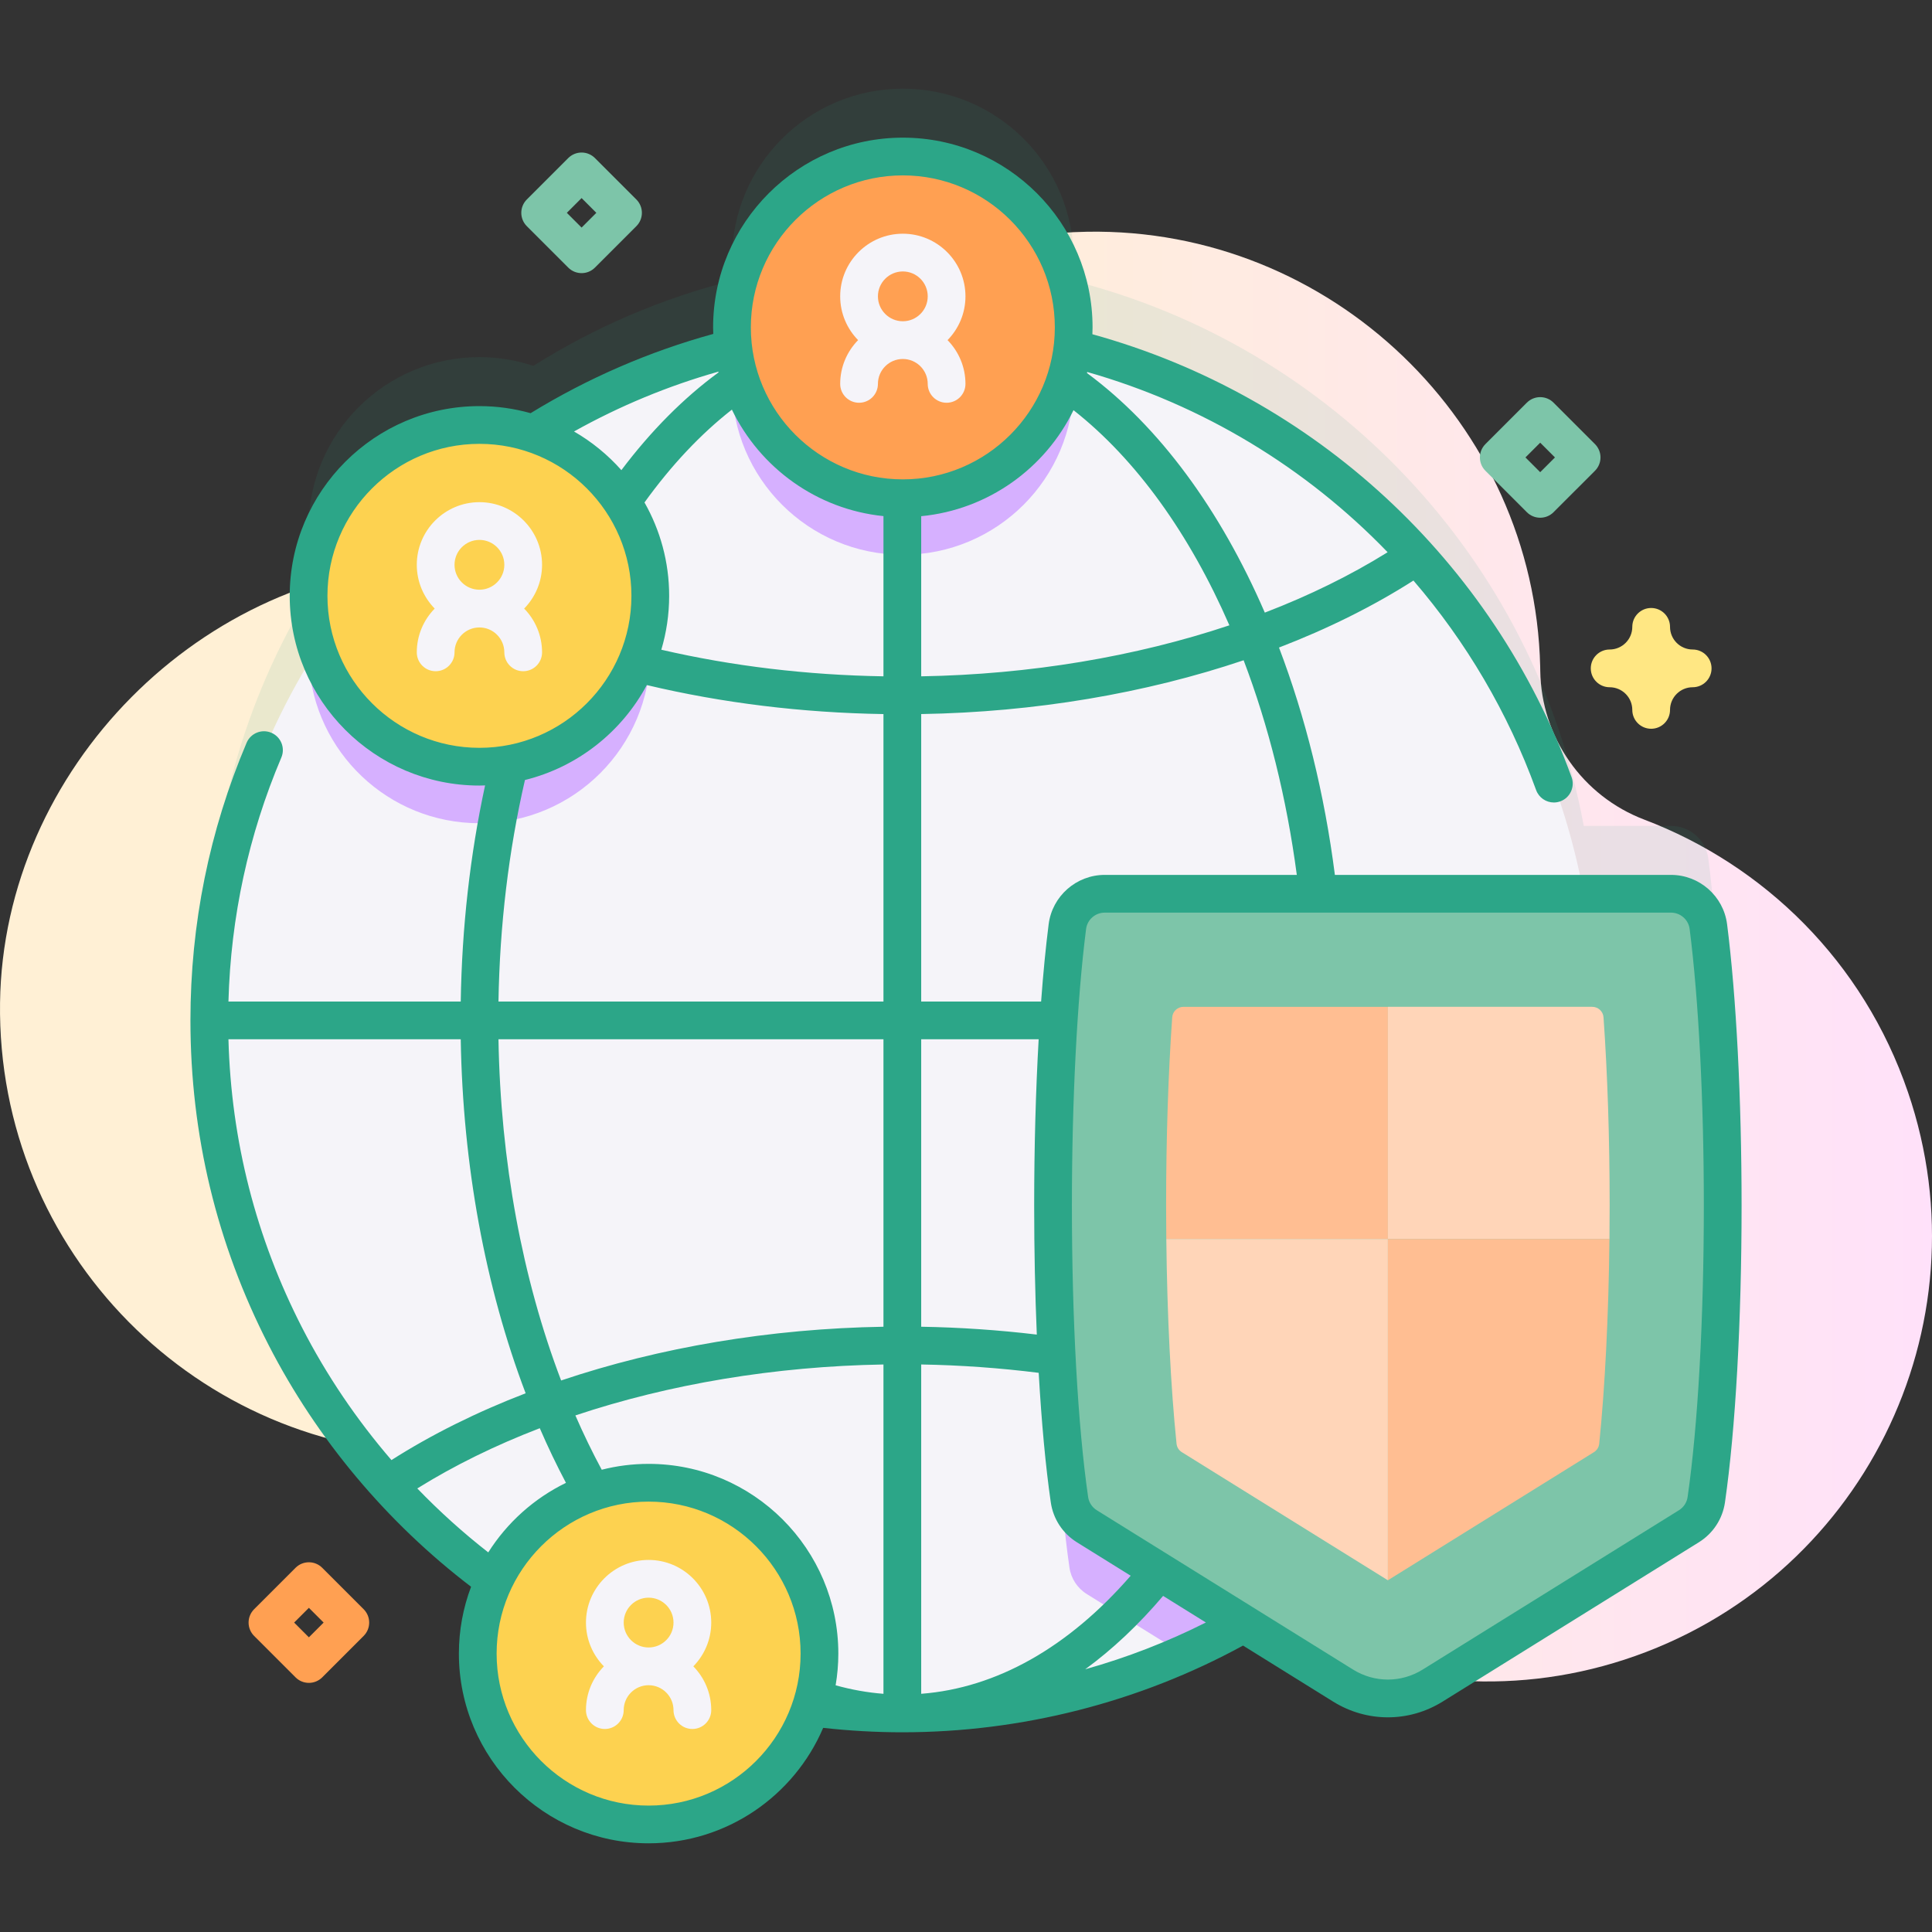
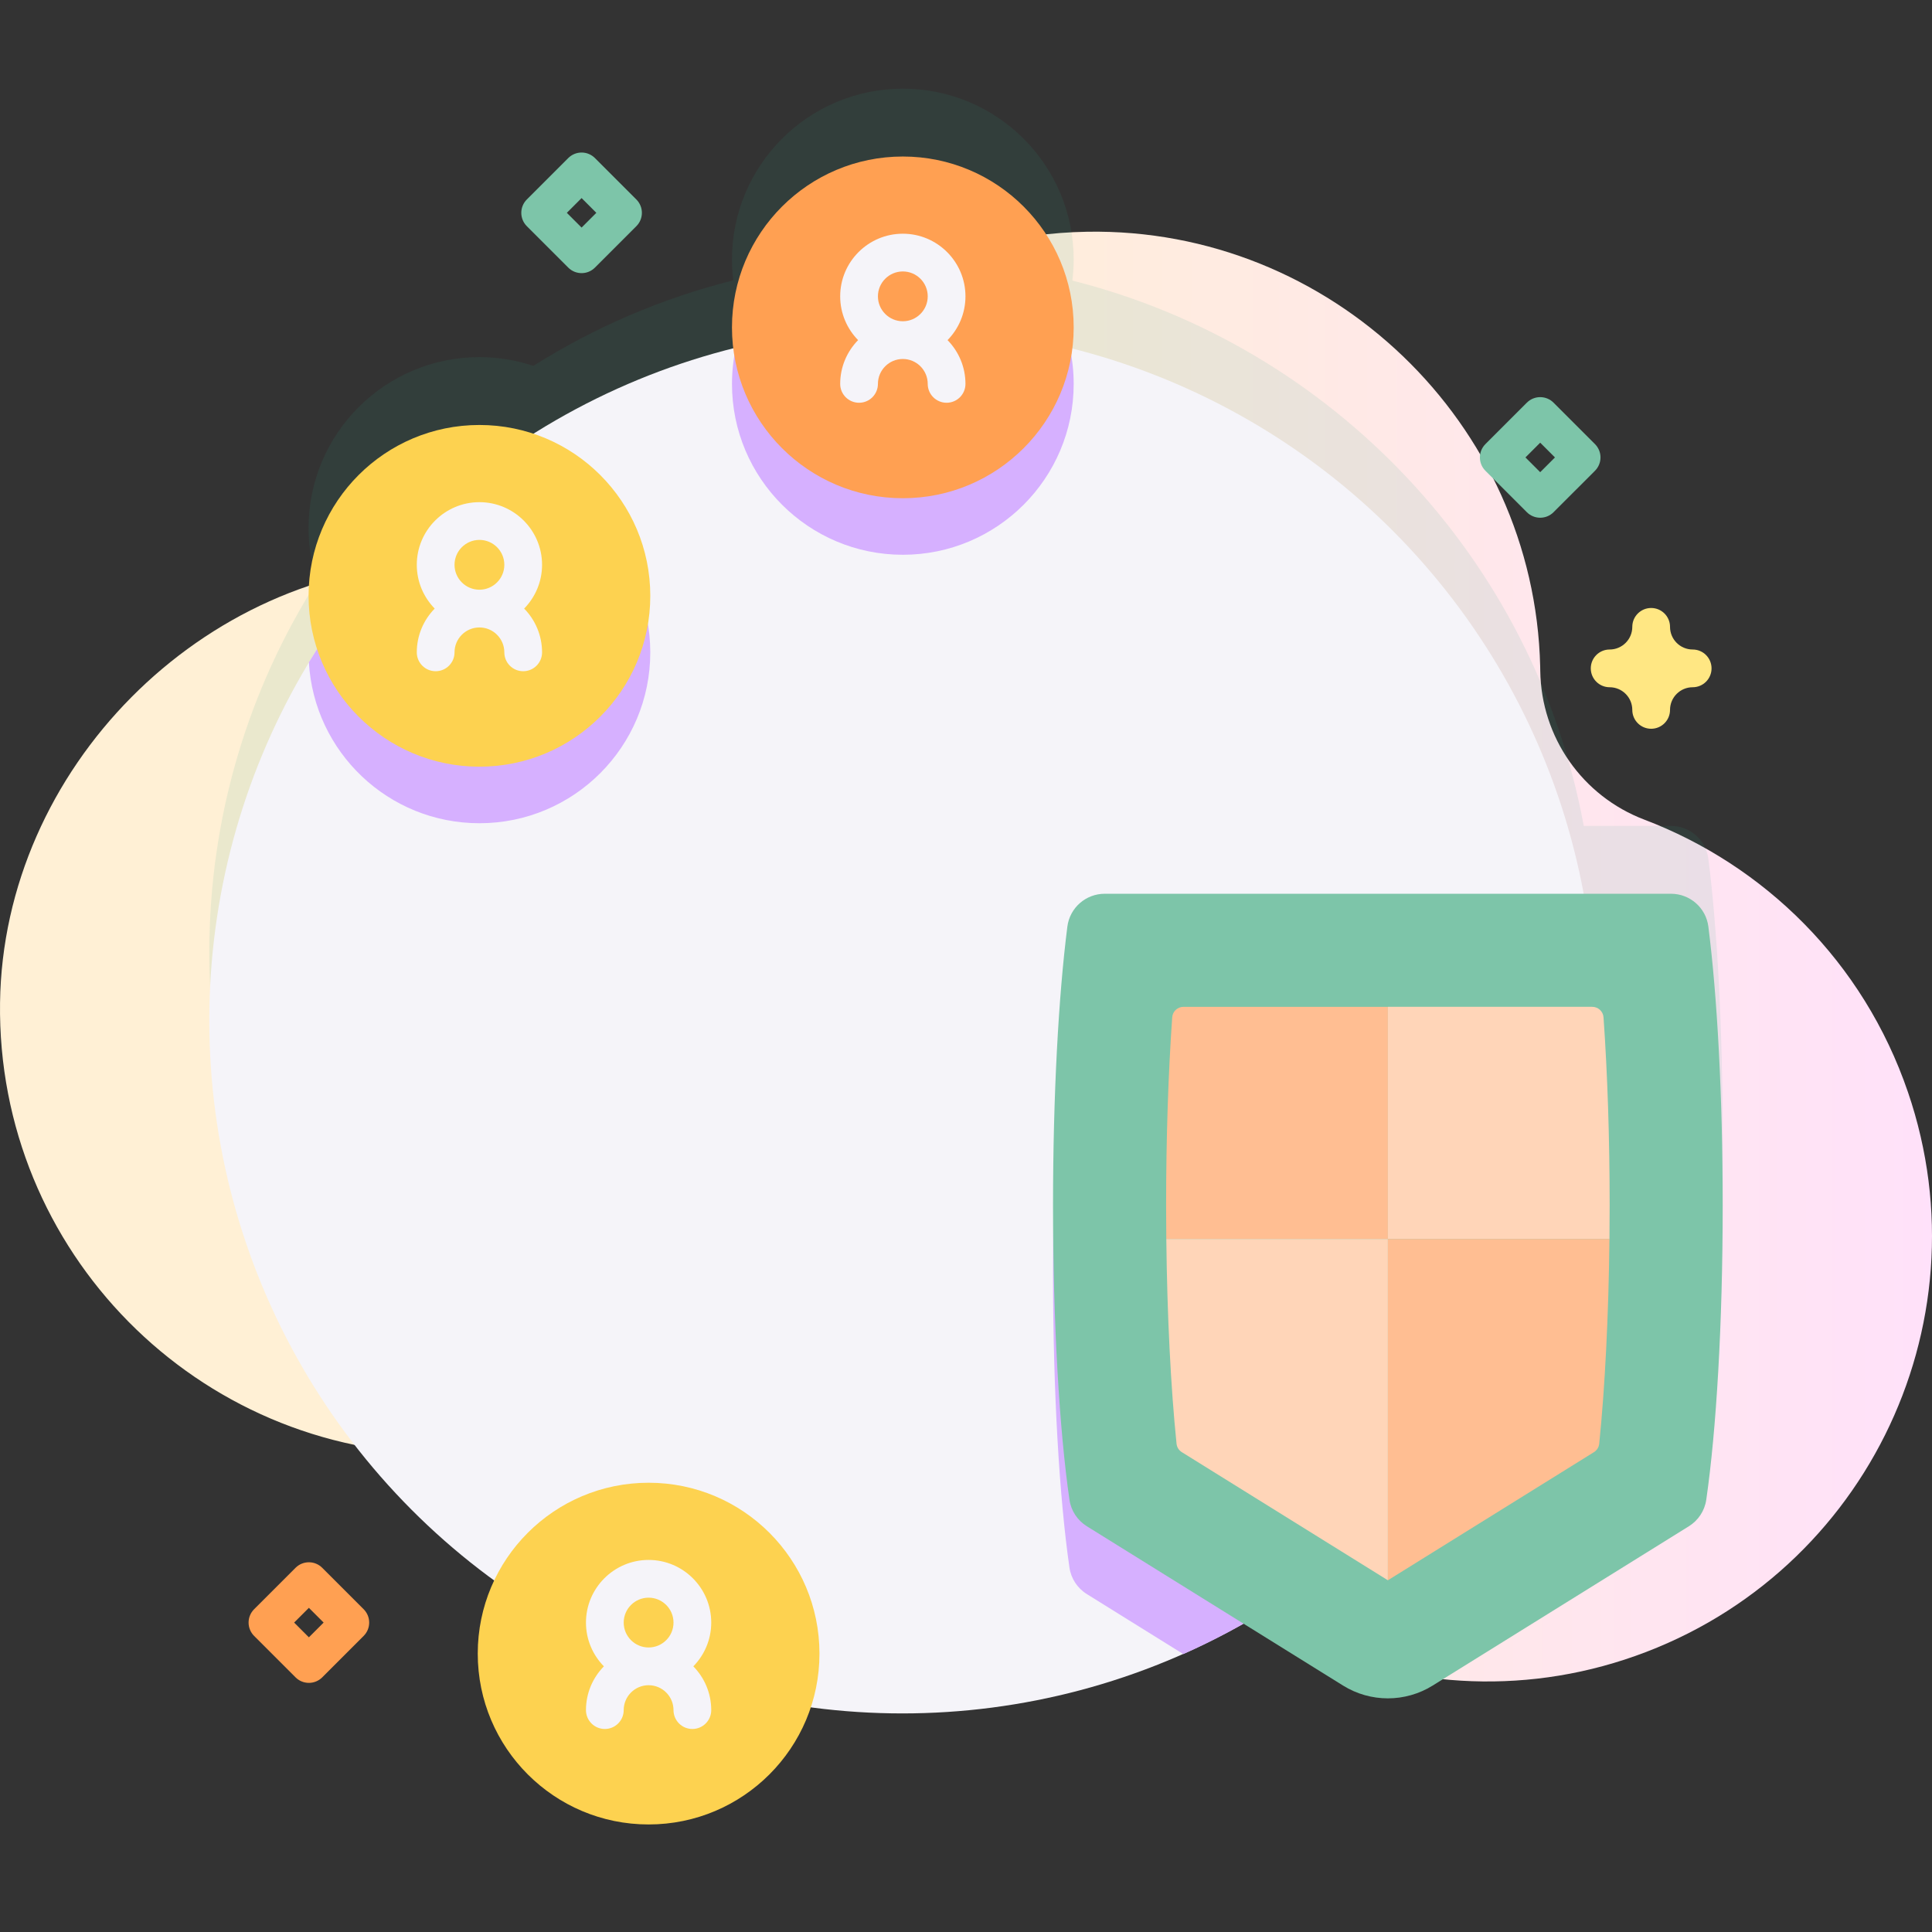
<svg xmlns="http://www.w3.org/2000/svg" id="Capa_1" enable-background="new 0 0 512 512" height="512" viewBox="0 0 512 512" width="512">
  <rect x="0" y="0" width="512" height="512" fill="#333333" stroke="none" />
  <linearGradient id="SVGID_1_" gradientUnits="userSpaceOnUse" x1="225.816" x2="864.887" y1="253.5" y2="253.5">
    <stop offset=".001" stop-color="#fff0d5" />
    <stop offset=".511" stop-color="#ffdfff" />
    <stop offset="1" stop-color="#d9ceff" />
  </linearGradient>
  <path d="m505.626 289.418c-11.826-34.61-38.138-60.16-69.852-72.202-16.43-6.239-27.346-21.856-27.587-39.429-.005-.384-.012-.769-.021-1.154-1.507-64.582-55.488-116.33-120.077-115.221-38.094.654-71.788 19.355-92.905 47.92-18.185 24.599-46.49 39.965-77.08 39.949-.898 0-1.797.009-2.7.029-61.917 1.354-114.567 54.478-115.393 116.403-.879 65.932 52.303 119.654 118.032 119.654 50.947 0 94.349-32.277 110.886-77.497 4.327-11.832 17.152-18.174 29.283-14.772.151.042.303.085.455.127 11.099 3.064 18.458 13.64 17.55 25.119-1.217 15.383.581 31.255 5.798 46.796 20.521 61.135 87.188 94.685 148.493 74.68 62.711-20.465 96.379-88.184 75.118-150.402z" fill="url(#SVGID_1_)" />
  <path d="m452.735 227.581c-.635-4.982-4.884-8.704-9.907-8.704h-23.113c-13.046-70.645-66.516-127.112-135.531-144.521.225-1.829.354-3.687.354-5.577 0-25.007-20.272-45.279-45.279-45.279s-45.279 20.272-45.279 45.279c0 1.868.126 3.705.346 5.514-19.01 4.766-36.842 12.494-52.983 22.666-4.494-1.494-9.294-2.315-14.289-2.315-25.007 0-45.279 20.272-45.279 45.279 0 4.931.799 9.673 2.256 14.116-18.084 28.444-28.564 62.196-28.564 98.398 0 101.432 82.227 183.659 183.659 183.659 32.878 0 63.733-8.648 90.429-23.78l26.369 16.396c7.271 4.521 16.479 4.521 23.75 0l67.895-42.217c2.5-1.554 4.19-4.124 4.611-7.037 2.654-18.353 4.352-46.465 4.352-77.982.001-29.261-1.463-55.589-3.797-73.895z" fill="#2ca688" opacity=".1" />
  <circle cx="239.126" cy="270.417" fill="#f5f4f9" r="183.659" />
  <g fill="#d6b0ff">
    <path d="m172.33 172.889c0 25-20.266 45.276-45.276 45.276-24.131 0-43.838-18.867-45.196-42.649 11.027-18.238 25.14-34.399 41.61-47.773 1.189-.09 2.377-.14 3.586-.14 25.01 0 45.276 20.276 45.276 45.286z" />
    <path d="m284.536 101.744c0 25-20.266 45.276-45.276 45.276s-45.276-20.276-45.276-45.276c0-3.306.36-6.542 1.029-9.648 14.133-3.486 28.906-5.334 44.117-5.334 15.302 0 30.174 1.868 44.387 5.404.669 3.086 1.019 6.292 1.019 9.578z" />
    <path d="m422.781 270.413c0 74.931-44.856 139.374-109.19 167.939l-25.559-15.901c-2.507-1.548-4.195-4.125-4.615-7.032-2.657-18.358-4.355-46.465-4.355-77.987 0-29.265 1.468-55.594 3.805-73.892.629-4.984 4.884-8.71 9.898-8.71h129.355c.441 5.135.661 10.339.661 15.583z" />
  </g>
  <circle cx="127.054" cy="157.902" fill="#fdd250" r="45.279" />
  <path d="m143.653 149.68c0-9.153-7.446-16.6-16.599-16.6s-16.6 7.446-16.6 16.6c0 4.512 1.815 8.604 4.747 11.6-2.932 2.995-4.747 7.087-4.747 11.6 0 2.762 2.238 5 5 5s5-2.238 5-5c0-3.639 2.961-6.6 6.6-6.6s6.599 2.961 6.599 6.6c0 2.762 2.238 5 5 5s5-2.238 5-5c0-4.512-1.815-8.604-4.747-11.6 2.932-2.996 4.747-7.088 4.747-11.6zm-16.598-6.6c3.639 0 6.599 2.961 6.599 6.6s-2.96 6.6-6.599 6.6-6.6-2.961-6.6-6.6 2.961-6.6 6.6-6.6z" fill="#f5f4f9" />
  <circle cx="239.259" cy="86.758" fill="#ffa052" r="45.279" />
  <path d="m255.858 78.535c0-9.152-7.446-16.599-16.599-16.599s-16.6 7.446-16.6 16.599c0 4.512 1.815 8.604 4.747 11.6-2.932 2.995-4.747 7.087-4.747 11.6 0 2.762 2.238 5 5 5s5-2.238 5-5c0-3.639 2.961-6.6 6.6-6.6s6.599 2.961 6.599 6.6c0 2.762 2.238 5 5 5s5-2.238 5-5c0-4.512-1.815-8.604-4.747-11.6 2.932-2.995 4.747-7.088 4.747-11.6zm-16.598-6.598c3.639 0 6.599 2.96 6.599 6.599s-2.96 6.6-6.599 6.6-6.6-2.961-6.6-6.6 2.961-6.599 6.6-6.599z" fill="#f5f4f9" />
  <circle cx="171.887" cy="438.221" fill="#fdd250" r="45.279" />
  <path d="m188.486 429.998c0-9.152-7.446-16.599-16.6-16.599-9.152 0-16.599 7.446-16.599 16.599 0 4.512 1.815 8.604 4.747 11.6-2.931 2.995-4.747 7.087-4.747 11.6 0 2.762 2.238 5 5 5s5-2.238 5-5c0-3.639 2.96-6.6 6.599-6.6s6.6 2.961 6.6 6.6c0 2.762 2.238 5 5 5s5-2.238 5-5c0-4.512-1.815-8.604-4.747-11.6 2.932-2.995 4.747-7.088 4.747-11.6zm-16.599-6.599c3.639 0 6.6 2.96 6.6 6.599s-2.961 6.6-6.6 6.6-6.599-2.961-6.599-6.6 2.96-6.599 6.599-6.599z" fill="#f5f4f9" />
  <path d="m447.57 404.475c2.5-1.554 4.19-4.124 4.611-7.037 2.654-18.353 4.352-46.465 4.352-77.982 0-29.264-1.464-55.591-3.798-73.898-.635-4.982-4.884-8.704-9.907-8.704h-150.057c-5.022 0-9.272 3.722-9.907 8.704-2.334 18.306-3.798 44.634-3.798 73.898 0 31.517 1.698 59.629 4.352 77.982.421 2.913 2.111 5.482 4.611 7.037l67.895 42.217c7.271 4.521 16.479 4.521 23.75 0z" fill="#7dc5a9" />
-   <path d="m457.695 244.928c-.949-7.452-7.341-13.072-14.866-13.072h-89.071c-2.764-21.569-7.831-41.911-14.812-60.251 12.925-4.97 24.913-10.917 35.632-17.754 13.922 16.176 25.02 34.923 32.509 55.525.738 2.031 2.656 3.293 4.699 3.293.567 0 1.145-.097 1.708-.302 2.596-.943 3.935-3.813 2.991-6.407-20.866-57.4-68.265-101.152-126.992-117.383.022-.605.046-1.209.046-1.818 0-27.724-22.556-50.279-50.279-50.279s-50.28 22.554-50.28 50.278c0 .582.024 1.157.044 1.734-17.035 4.681-33.304 11.74-48.407 21.005-4.318-1.212-8.863-1.874-13.562-1.874-27.724 0-50.279 22.556-50.279 50.279s22.556 50.279 50.279 50.279c.502 0 .998-.023 1.496-.038-3.972 18.401-6.139 37.619-6.452 57.273h-61.559c.609-22.402 5.314-44.134 14.02-64.671 1.078-2.542-.109-5.477-2.652-6.555-2.54-1.08-5.477.108-6.555 2.652-9.878 23.303-14.886 48.056-14.886 73.573 0 30.313 6.973 59.266 20.724 86.05 12.792 24.916 31.322 47.009 53.649 64.042-2.082 5.513-3.231 11.48-3.231 17.712 0 27.724 22.555 50.279 50.278 50.279 20.741 0 38.587-12.626 46.262-30.595 6.928.766 13.974 1.171 20.978 1.171 31.558 0 62.764-7.948 90.292-22.978l23.868 14.841c4.477 2.783 9.495 4.175 14.515 4.175s10.038-1.392 14.516-4.175l67.896-42.217c3.765-2.341 6.286-6.193 6.918-10.567 2.799-19.352 4.404-48.036 4.404-78.697-.003-28.233-1.401-55.398-3.841-74.528zm-114.028-13.073h-50.897c-7.525 0-13.917 5.62-14.866 13.071-.776 6.089-1.446 12.998-2 20.49h-31.778v-76.182c30.091-.497 59.396-5.477 85.448-14.257 6.575 17.27 11.385 36.474 14.093 56.878zm-184.202 157.642c-2.487-4.619-4.817-9.423-6.984-14.393 24.848-8.302 52.829-13.014 81.645-13.503v87.277c-4.256-.332-8.496-1.088-12.675-2.258.462-2.734.715-5.537.715-8.4 0-27.724-22.556-50.279-50.279-50.279-4.286 0-8.447.542-12.422 1.556zm115.299-35.817c-10.055-1.201-20.299-1.91-30.638-2.082v-76.181h31.13c-.772 13.617-1.189 28.664-1.189 44.04-.001 11.847.242 23.391.697 34.223zm-40.638-2.082c-30.1.496-59.385 5.47-85.422 14.243-10.291-27.002-16.062-58.155-16.603-90.424h102.025zm10 10.002c10.526.181 20.94.938 31.139 2.215.75 13.109 1.833 24.85 3.206 34.338.632 4.375 3.153 8.228 6.918 10.568l14.253 8.862c-16.537 19.031-35.58 29.755-55.516 31.292zm-73.33-228.444c7.09-9.844 14.861-18.104 23.16-24.6 7.427 15.373 22.452 26.416 40.17 28.221v42.456c-20.288-.334-40.048-2.698-58.87-7.048 1.345-4.53 2.078-9.321 2.078-14.282 0-8.994-2.385-17.435-6.538-24.747zm113.694-24.457c16.636 13.078 30.777 32.839 41.308 57.016-24.864 8.309-52.864 13.028-81.672 13.518v-42.435c17.777-1.716 32.876-12.725 40.364-28.099zm83.242 37.646c-9.839 6.13-20.778 11.49-32.544 16.006-11.778-27.228-27.963-49.346-47.13-63.491.023-.093.042-.187.065-.28 30.663 8.723 58.013 25.378 79.609 47.765zm-128.472-99.866c22.21 0 40.279 18.069 40.279 40.279s-18.069 40.279-40.279 40.279-40.279-18.069-40.279-40.279 18.069-40.279 40.279-40.279zm-48.883 52.012c.015.064.029.129.045.193-9.253 6.788-17.896 15.484-25.751 25.907-3.594-4.054-7.831-7.52-12.55-10.246 12.104-6.763 24.927-12.082 38.256-15.854zm-103.602 59.411c0-22.21 18.069-40.279 40.279-40.279s40.279 18.069 40.279 40.279-18.069 40.279-40.279 40.279-40.279-18.069-40.279-40.279zm52.341 48.807c13.971-3.454 25.656-12.759 32.294-25.161 20.036 4.759 41.094 7.342 62.715 7.687v76.182h-102.025c.334-20.212 2.691-39.928 7.016-58.708zm-78.577 68.708h61.561c.543 33.399 6.523 65.714 17.201 93.814-12.892 4.959-24.86 10.885-35.564 17.705-9.229-10.716-17.211-22.496-23.649-35.036-12.262-23.882-18.826-49.589-19.549-76.483zm50.047 119.035c9.821-6.113 20.729-11.458 32.461-15.964 2.156 4.99 4.474 9.821 6.939 14.482-8.459 4.111-15.591 10.531-20.593 18.428-6.657-5.193-12.944-10.864-18.807-16.946zm61.301 84.048c-22.21 0-40.278-18.069-40.278-40.279s18.068-40.279 40.278-40.279 40.279 18.069 40.279 40.279-18.069 40.279-40.279 40.279zm115.707-36.125c7.221-5.277 14.129-11.776 20.642-19.447l11.332 7.046c-10.227 5.16-20.946 9.304-31.974 12.401zm159.638-45.651c-.21 1.448-1.049 2.727-2.303 3.506l-67.895 42.217c-5.697 3.541-12.774 3.541-18.47 0l-67.896-42.217c-1.254-.779-2.093-2.058-2.303-3.507-2.733-18.899-4.301-47.062-4.301-77.266 0-27.831 1.37-54.535 3.758-73.266.314-2.472 2.441-4.336 4.946-4.336h150.059c2.505 0 4.632 1.864 4.946 4.337 2.388 18.729 3.758 45.434 3.758 73.265.002 30.204-1.565 58.366-4.299 77.267z" fill="#2ca688" />
  <path d="m367.802 266.821v61.527h-58.72c-.03-2.946-.05-5.913-.05-8.889 0-17.819.574-35.082 1.615-49.861.11-1.566 1.419-2.777 2.989-2.777z" fill="#ffbe92" />
  <path d="m309.083 328.348h58.72v90.442l-54.607-33.953c-.787-.489-1.305-1.306-1.399-2.228-1.53-14.897-2.492-34.069-2.714-54.261z" fill="#ffd5b8" />
  <path d="m426.572 319.458c0 2.976-.02 5.943-.05 8.889h-58.72v-61.527h54.158c1.569 0 2.878 1.209 2.989 2.775 1.049 14.78 1.623 32.043 1.623 49.863z" fill="#ffd5b8" />
  <path d="m426.522 328.348c-.222 20.193-1.185 39.364-2.714 54.261-.095.921-.613 1.739-1.399 2.228l-54.606 33.953v-90.442z" fill="#ffbe92" />
  <path d="m437.574 193.13c-2.762 0-5-2.238-5-5 0-3.31-2.692-6.003-6.002-6.003-2.762 0-5-2.238-5-5s2.238-5 5-5c3.31 0 6.002-2.693 6.002-6.003 0-2.762 2.238-5 5-5s5 2.238 5 5c0 3.31 2.693 6.003 6.003 6.003 2.762 0 5 2.238 5 5s-2.238 5-5 5c-3.31 0-6.003 2.693-6.003 6.003 0 2.762-2.238 5-5 5z" fill="#ffe783" />
  <path d="m81.858 445.979c-1.326 0-2.598-.526-3.535-1.465l-10.981-10.981c-.938-.938-1.465-2.209-1.465-3.535s.527-2.598 1.465-3.536l10.981-10.98c1.951-1.951 5.119-1.952 7.07.001l10.98 10.98c1.953 1.952 1.953 5.118.001 7.07l-10.98 10.981c-.938.938-2.209 1.465-3.536 1.465zm-3.91-15.981 3.91 3.91 3.909-3.91-3.909-3.909z" fill="#ffa052" />
  <path d="m408.168 137.205c-1.279 0-2.56-.488-3.535-1.465l-10.98-10.98c-1.953-1.952-1.953-5.118-.001-7.07l10.98-10.981c.938-.938 2.21-1.465 3.536-1.465s2.598.526 3.535 1.465l10.981 10.981c.938.938 1.465 2.209 1.465 3.535s-.527 2.598-1.465 3.536l-10.981 10.98c-.975.976-2.256 1.464-3.535 1.464zm-3.909-15.98 3.909 3.909 3.91-3.909-3.91-3.91z" fill="#7dc5a9" />
  <path d="m154.128 72.383c-1.279 0-2.559-.488-3.535-1.464l-10.981-10.98c-.938-.938-1.465-2.21-1.465-3.536s.526-2.598 1.465-3.535l10.981-10.981c.938-.938 2.209-1.465 3.535-1.465 1.326 0 2.598.527 3.536 1.465l10.98 10.981c1.952 1.952 1.952 5.118-.001 7.07l-10.98 10.98c-.975.977-2.256 1.465-3.535 1.465zm-3.91-15.981 3.91 3.909 3.909-3.909-3.909-3.91z" fill="#7dc5a9" />
</svg>